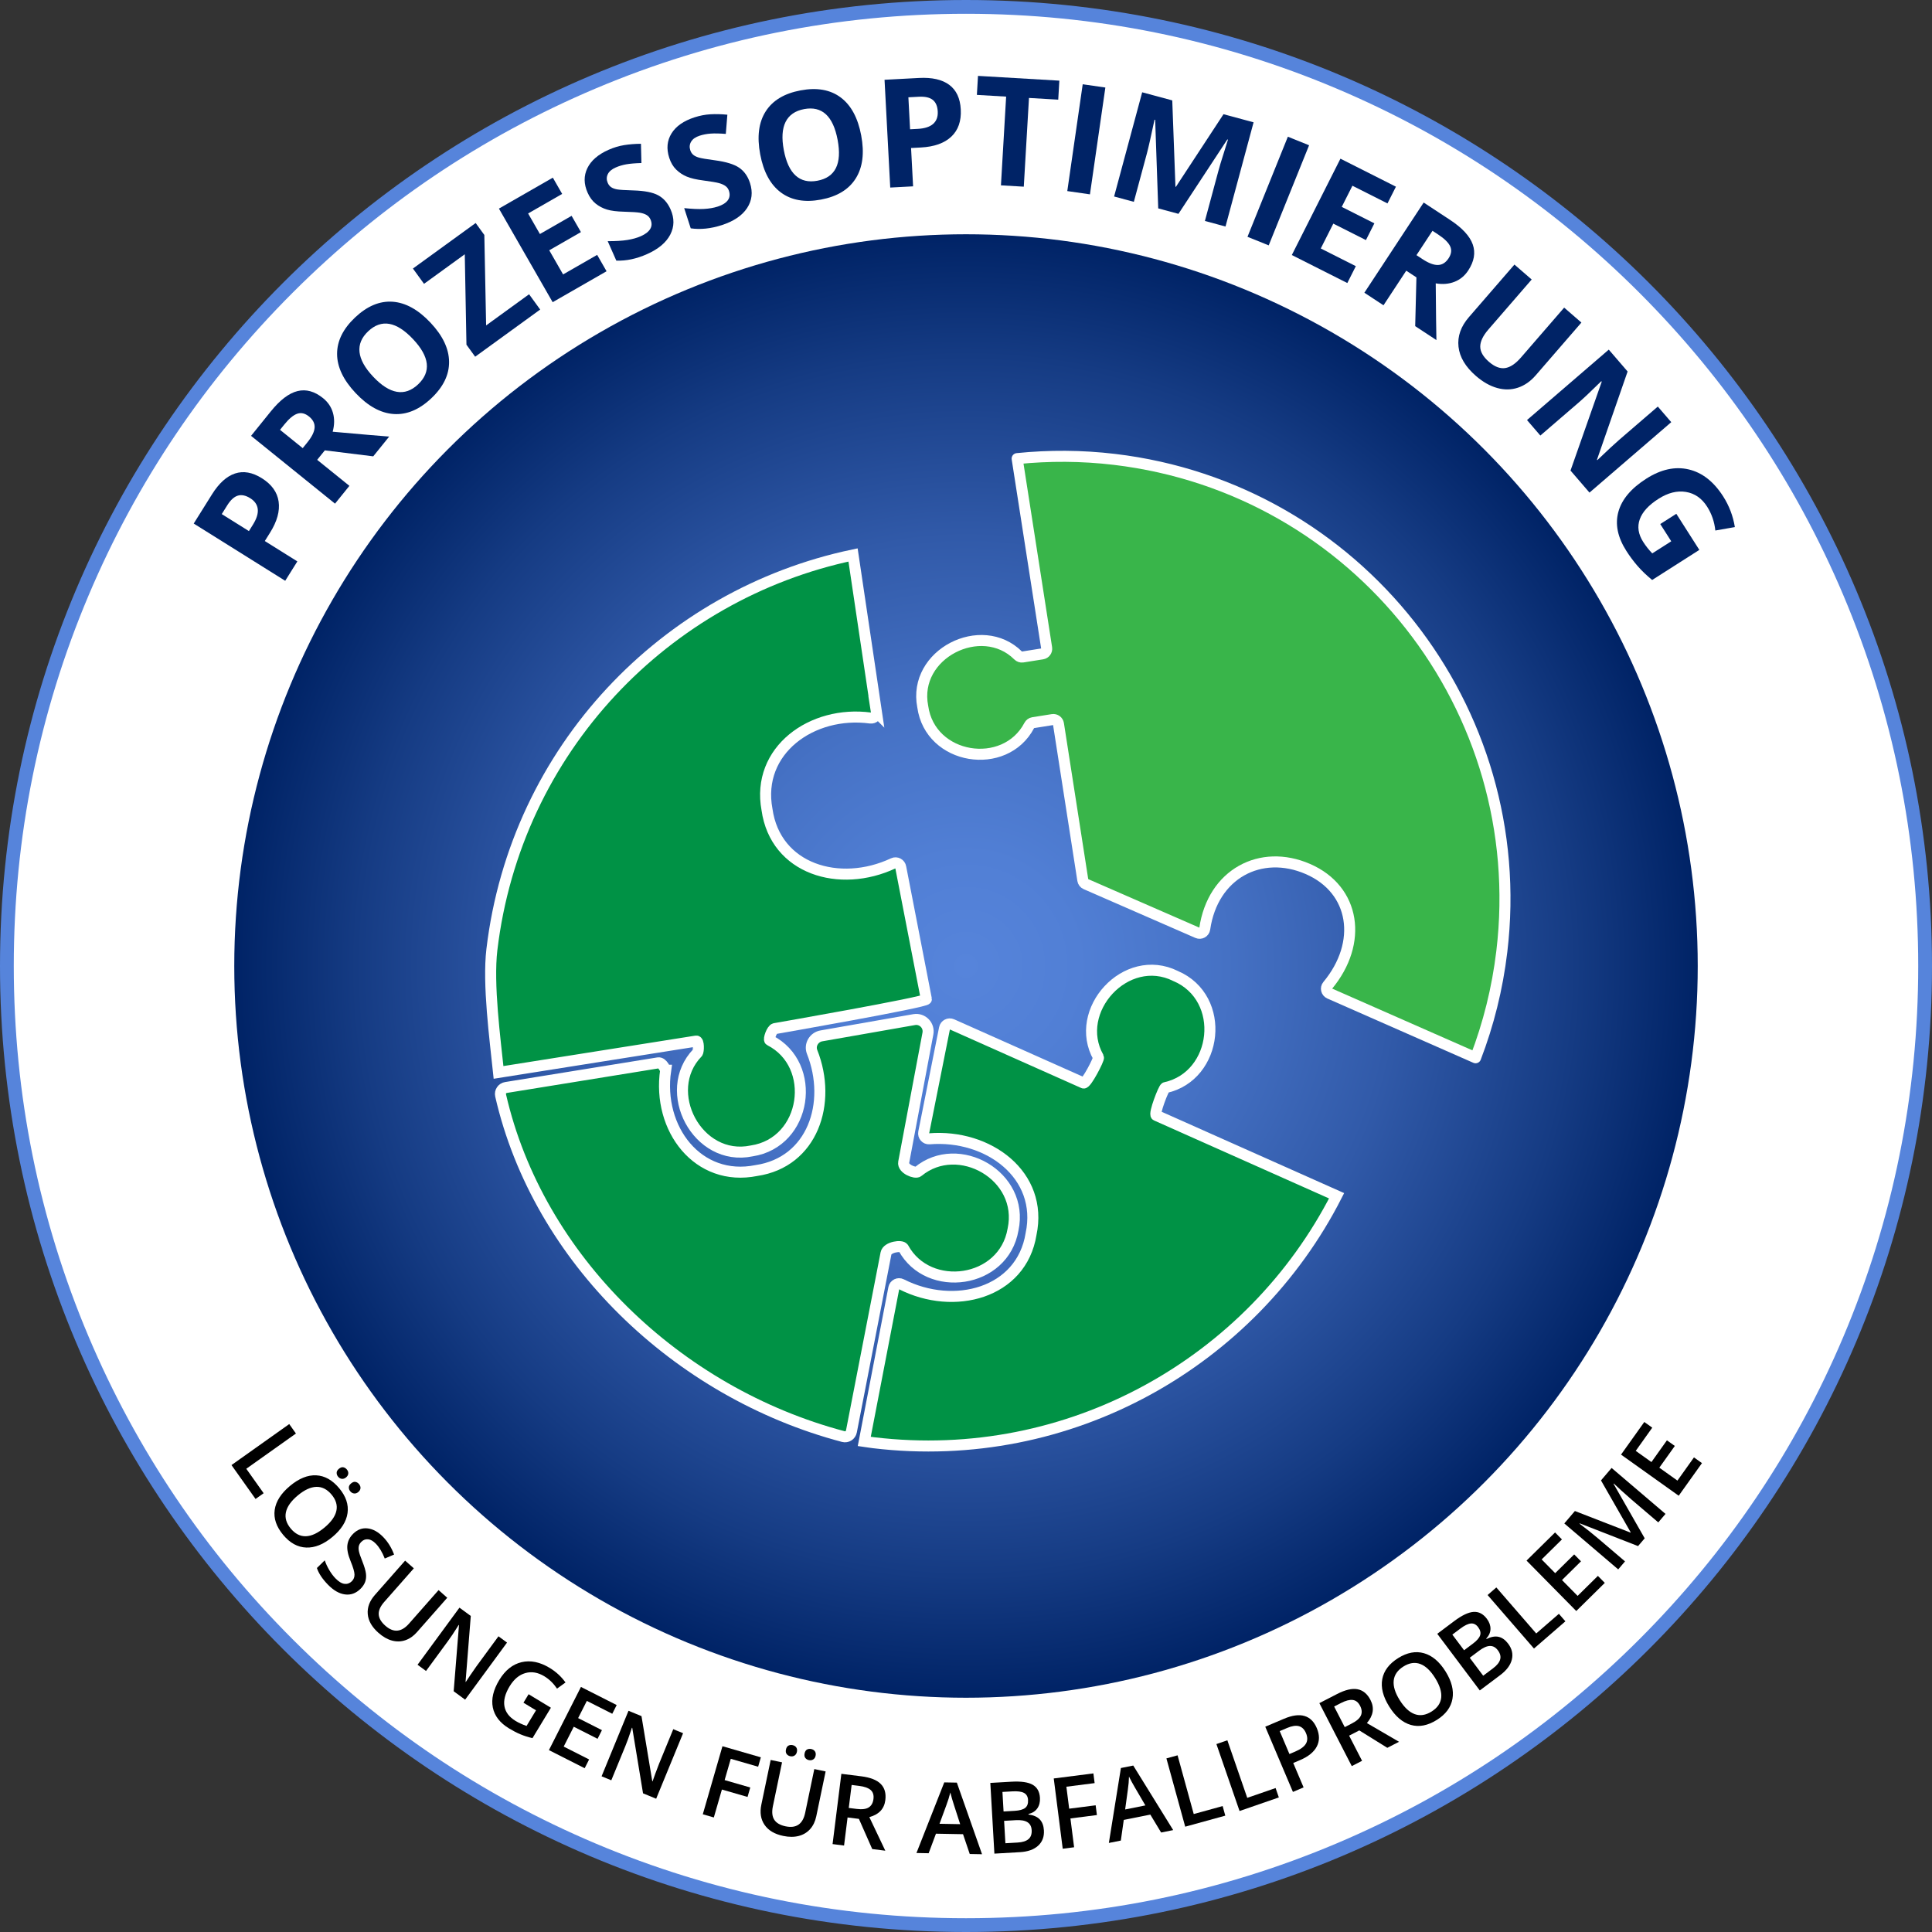
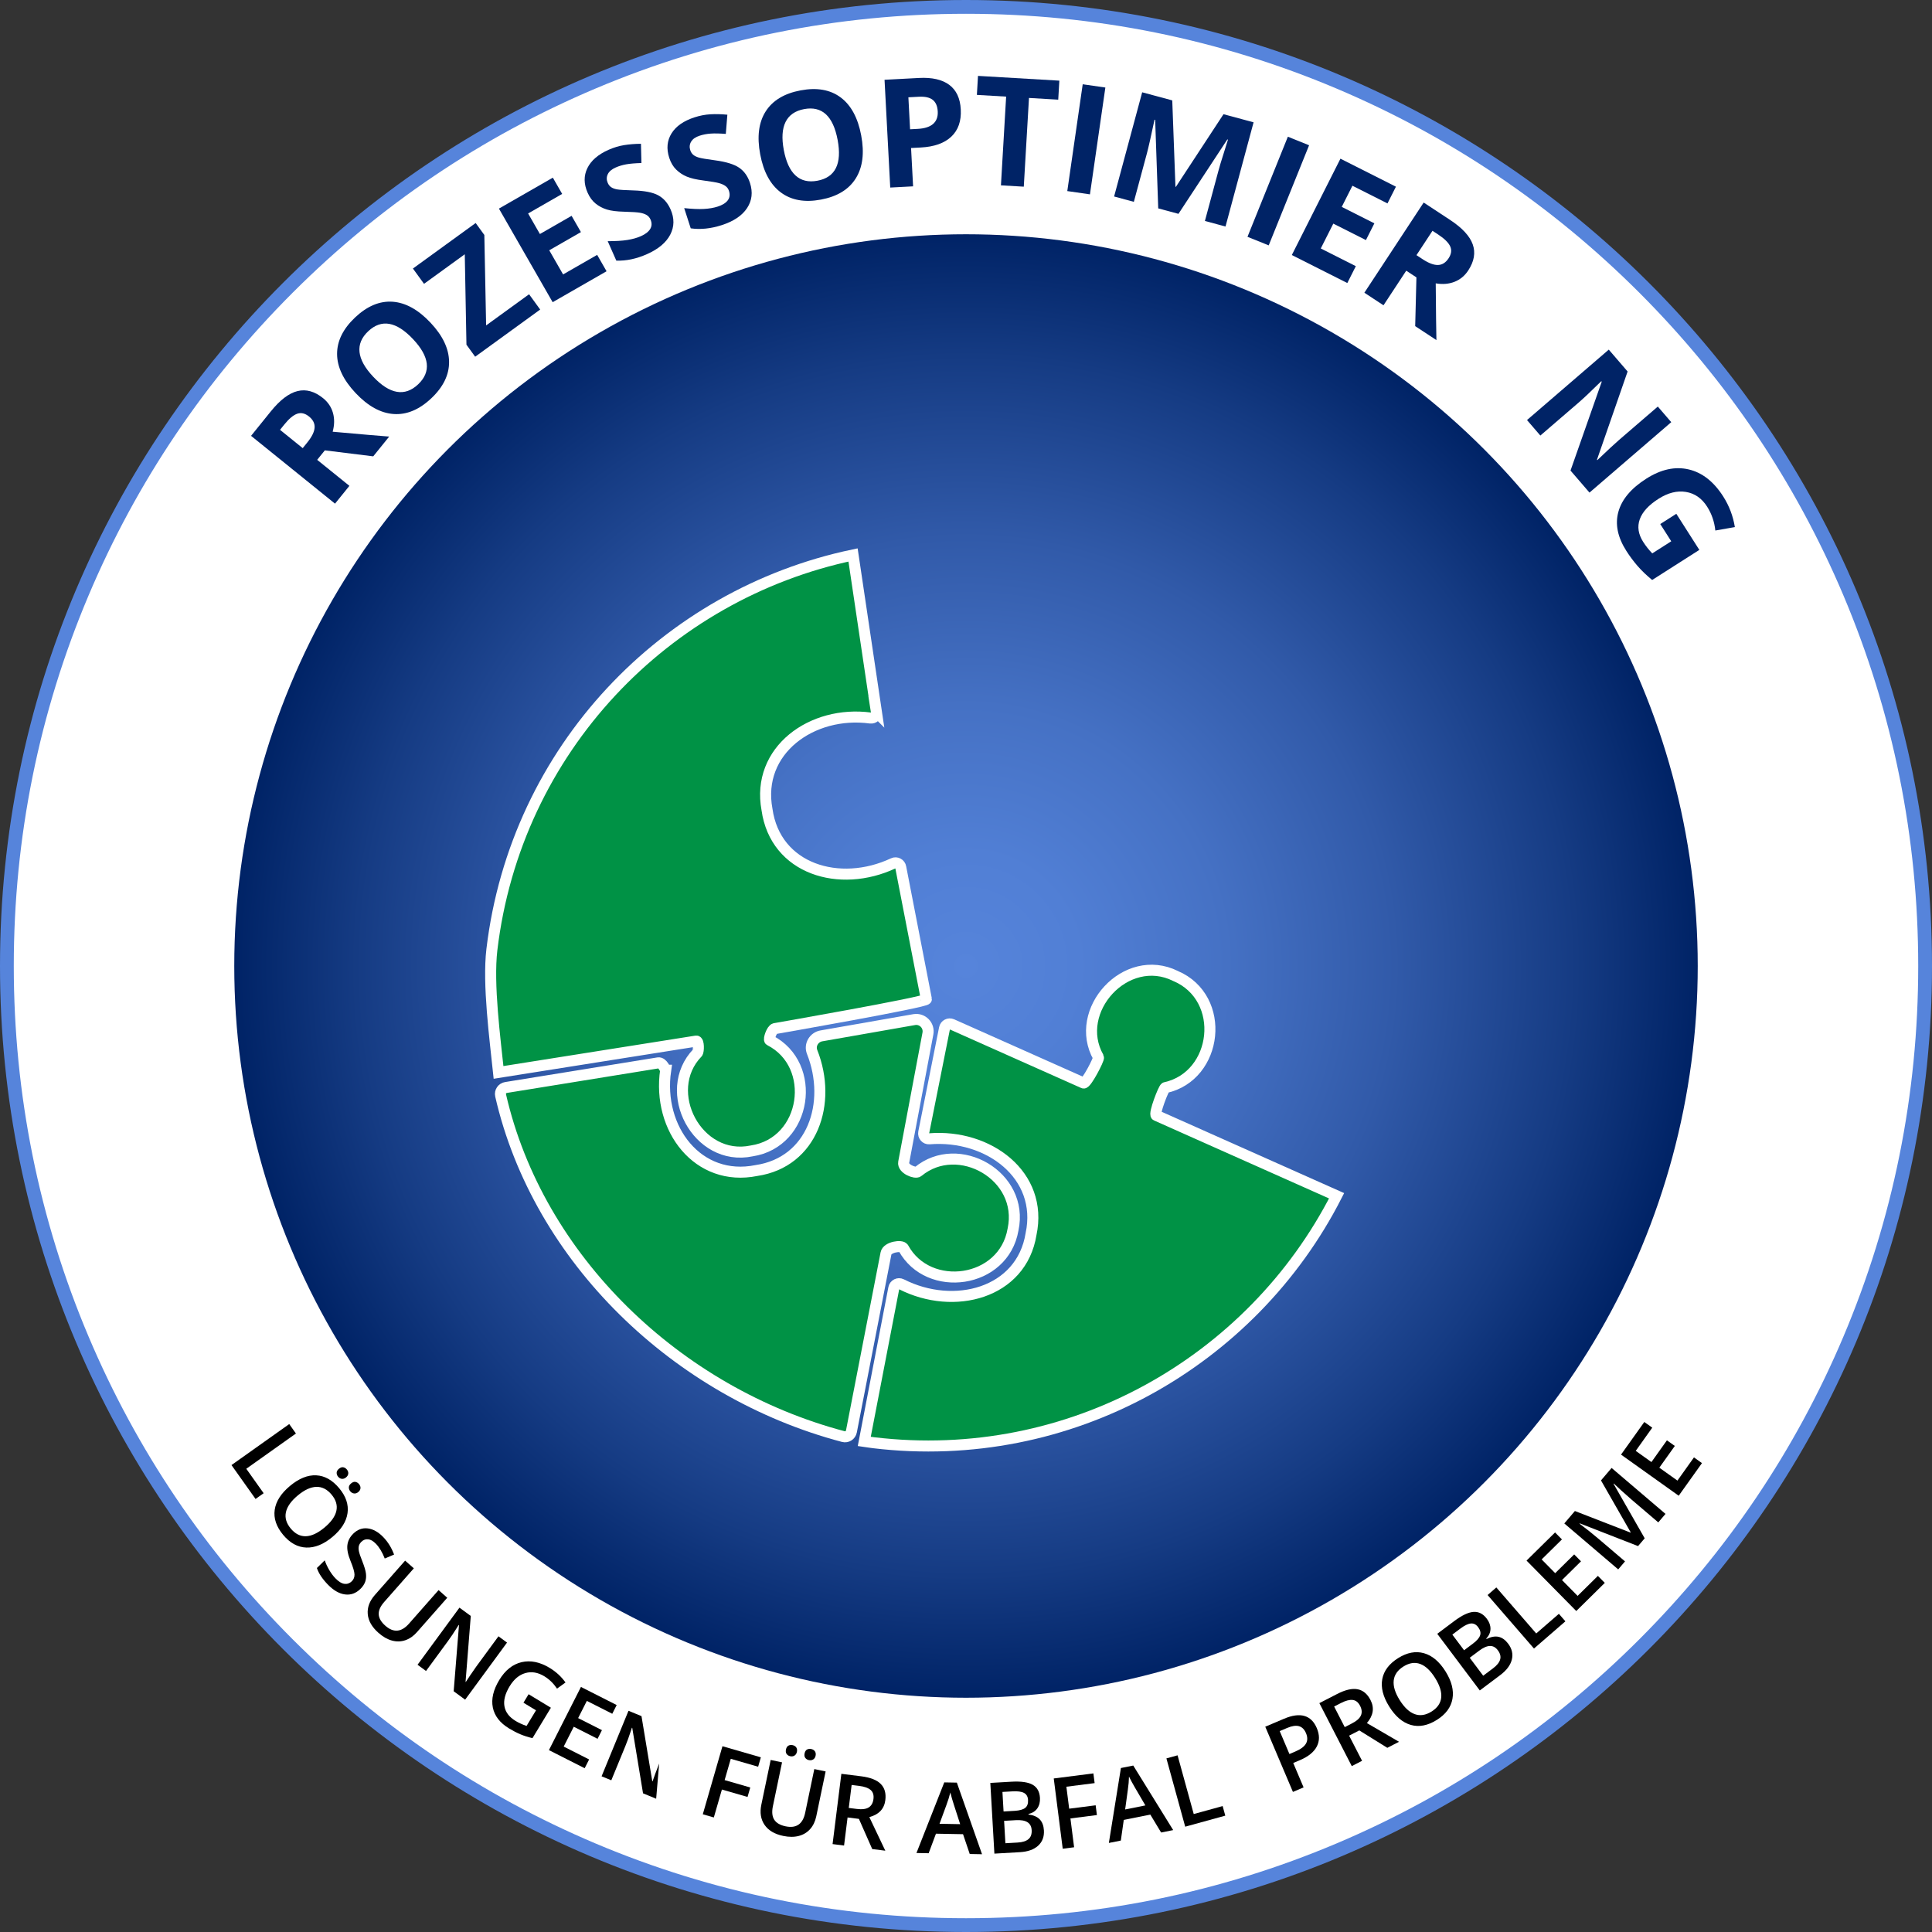
<svg xmlns="http://www.w3.org/2000/svg" id="Ebene_1" data-name="Ebene 1" width="701" height="701" viewBox="0 0 701 701">
  <rect x="0" y="0" width="701" height="701" fill="#333333" stroke="none" />
  <defs>
    <style>
      .cls-1 {
        fill: url(#Unbenannter_Verlauf_6);
      }

      .cls-2 {
        fill: #39b54a;
        stroke-linecap: round;
        stroke-linejoin: round;
      }

      .cls-2, .cls-3 {
        stroke: #fff;
        stroke-width: 4px;
      }

      .cls-4 {
        fill: #002366;
      }

      .cls-5 {
        fill: #5684db;
      }

      .cls-6 {
        fill: #fff;
      }

      .cls-3 {
        fill: #009245;
        stroke-miterlimit: 10;
      }
    </style>
    <radialGradient id="Unbenannter_Verlauf_6" data-name="Unbenannter Verlauf 6" cx="350.5" cy="350.5" fx="350.5" fy="350.5" r="265.5" gradientUnits="userSpaceOnUse">
      <stop offset=".001" stop-color="#5684db" />
      <stop offset=".154" stop-color="#517fd5" />
      <stop offset=".357" stop-color="#4571c4" />
      <stop offset=".586" stop-color="#315aa9" />
      <stop offset=".834" stop-color="#153b83" />
      <stop offset="1" stop-color="#002366" />
    </radialGradient>
  </defs>
  <g>
    <path class="cls-6" d="M350.5,698.5c-92.954,0-180.345-36.198-246.073-101.927S2.5,443.454,2.5,350.5,38.698,170.155,104.427,104.427,257.546,2.5,350.5,2.5s180.345,36.198,246.073,101.927,101.927,153.119,101.927,246.073-36.198,180.345-101.927,246.073-153.119,101.927-246.073,101.927Z" />
    <path class="cls-5" d="M350.5,5c46.644,0,91.891,9.134,134.483,27.149,41.141,17.401,78.091,42.314,109.823,74.046,31.732,31.732,56.644,68.681,74.046,109.823,18.015,42.592,27.149,87.838,27.149,134.483s-9.134,91.891-27.149,134.483c-17.401,41.141-42.314,78.091-74.046,109.823-31.732,31.732-68.681,56.644-109.823,74.046-42.592,18.015-87.838,27.149-134.483,27.149s-91.891-9.134-134.483-27.149c-41.141-17.401-78.091-42.314-109.823-74.046-31.732-31.732-56.644-68.681-74.046-109.823-18.015-42.592-27.149-87.838-27.149-134.483s9.134-91.891,27.149-134.483c17.401-41.141,42.314-78.091,74.046-109.823,31.732-31.732,68.681-56.644,109.823-74.046,42.592-18.015,87.838-27.149,134.483-27.149M350.5,0C156.924,0,0,156.924,0,350.5s156.924,350.5,350.5,350.5,350.5-156.924,350.5-350.5S544.076,0,350.5,0h0Z" />
  </g>
  <circle class="cls-1" cx="350.5" cy="350.5" r="265.5" />
  <g>
    <path d="M83.99,531.584l20.955-14.878,2.432,3.425-18.017,12.792,6.299,8.872-2.938,2.086-8.731-12.297Z" />
    <path d="M120.609,557.669c-3.213,2.68-6.38,3.959-9.502,3.839s-5.91-1.652-8.364-4.596c-2.484-2.978-3.508-6.004-3.072-9.076s2.283-5.967,5.542-8.685c3.258-2.717,6.43-4,9.516-3.85,3.085.15,5.871,1.716,8.355,4.694,2.446,2.934,3.451,5.941,3.014,9.021-.437,3.081-2.267,5.965-5.488,8.651ZM108.045,542.604c-2.43,2.026-3.864,4.054-4.301,6.081-.438,2.028.147,4.005,1.753,5.932,1.599,1.917,3.426,2.846,5.482,2.786,2.056-.06,4.313-1.113,6.77-3.162,2.421-2.019,3.853-4.034,4.297-6.045s-.133-3.975-1.731-5.892c-1.614-1.935-3.457-2.873-5.53-2.815s-4.32,1.096-6.741,3.115ZM122.961,532.934c.558-.465,1.086-.65,1.585-.556.499.096.929.359,1.289.791.398.477.576.974.533,1.49-.043.516-.311.981-.807,1.393-.477.398-.98.573-1.508.525s-.987-.306-1.377-.773c-.36-.433-.536-.908-.526-1.427.009-.519.279-1,.81-1.443ZM127.386,538.239c.558-.466,1.086-.65,1.585-.556.499.096.929.358,1.289.791.398.477.577.976.538,1.496s-.306.987-.801,1.4c-.486.405-.994.578-1.525.518s-.988-.321-1.371-.78c-.36-.432-.536-.907-.526-1.426.009-.519.28-1.001.81-1.443Z" />
    <path d="M130.752,576.533c-1.635,1.596-3.496,2.257-5.581,1.983-2.085-.274-4.143-1.451-6.172-3.531s-3.369-4.098-4.016-6.053l2.843-2.775c.424,1.224.983,2.418,1.678,3.582.694,1.165,1.438,2.153,2.232,2.967,1.162,1.191,2.246,1.849,3.252,1.973,1.005.125,1.89-.185,2.653-.931.688-.671,1.017-1.5.987-2.486s-.511-2.612-1.444-4.878c-.958-2.341-1.336-4.28-1.135-5.819.201-1.539.914-2.905,2.138-4.101,1.535-1.498,3.274-2.131,5.219-1.9,1.944.231,3.813,1.265,5.606,3.102,1.719,1.762,3.043,3.891,3.975,6.388l-3.386,1.438c-.909-2.307-1.989-4.102-3.241-5.385-.95-.973-1.882-1.504-2.796-1.594s-1.72.204-2.416.884c-.478.467-.789.966-.932,1.499-.144.532-.141,1.177.007,1.933.148.756.56,1.976,1.236,3.657.755,1.898,1.197,3.4,1.325,4.504s.028,2.101-.297,2.992c-.326.891-.904,1.741-1.734,2.552Z" />
    <path d="M162.278,579.724l-10.993,12.477c-1.255,1.424-2.659,2.401-4.211,2.932-1.553.529-3.161.573-4.824.131-1.664-.443-3.3-1.373-4.909-2.791-2.392-2.107-3.694-4.379-3.906-6.814-.212-2.437.658-4.762,2.61-6.978l10.946-12.425,3.166,2.789-10.748,12.2c-1.402,1.592-2.067,3.091-1.995,4.498.072,1.406.874,2.784,2.403,4.132,2.972,2.618,5.833,2.367,8.583-.755l10.726-12.174,3.152,2.777Z" />
    <path d="M168.763,616.703l-4.152-3.047,1.926-23.988-.114-.083-.605.974c-1.157,1.855-2.269,3.509-3.337,4.964l-7.903,10.771-3.075-2.257,15.204-20.719,4.11,3.016-1.892,23.882.085.061c.141-.231.684-1.05,1.629-2.456.945-1.407,1.698-2.493,2.26-3.259l7.966-10.855,3.104,2.277-15.204,20.72Z" />
    <path d="M191.797,614.727l8.089,4.899-6.685,11.036c-1.584-.37-3.04-.834-4.367-1.392s-2.697-1.264-4.111-2.12c-3.328-2.016-5.297-4.555-5.909-7.617-.611-3.062.17-6.388,2.343-9.976,2.143-3.538,4.837-5.691,8.084-6.459,3.246-.767,6.653-.07,10.221,2.092,2.295,1.39,4.203,3.148,5.724,5.275l-3.075,2.227c-1.287-1.902-2.822-3.394-4.606-4.475-2.346-1.421-4.646-1.808-6.902-1.159-2.255.647-4.157,2.25-5.706,4.806-1.627,2.687-2.25,5.101-1.869,7.242s1.724,3.911,4.03,5.308c1.163.704,2.493,1.312,3.993,1.822l3.433-5.668-4.556-2.76,1.867-3.082Z" />
    <path d="M212.139,641.577l-12.967-6.571,11.616-22.924,12.967,6.57-1.605,3.167-9.22-4.671-3.162,6.24,8.64,4.378-1.589,3.136-8.64-4.378-3.647,7.197,9.22,4.672-1.613,3.184Z" />
-     <path d="M238.078,652.643l-4.764-1.957-3.909-23.745-.13-.054-.352,1.091c-.677,2.078-1.358,3.952-2.043,5.622l-5.077,12.356-3.528-1.449,9.766-23.771,4.715,1.938,3.916,23.634.098.04c.081-.258.41-1.184.989-2.776.579-1.594,1.048-2.829,1.409-3.707l5.117-12.455,3.561,1.463-9.766,23.771Z" />
+     <path d="M238.078,652.643l-4.764-1.957-3.909-23.745-.13-.054-.352,1.091c-.677,2.078-1.358,3.952-2.043,5.622l-5.077,12.356-3.528-1.449,9.766-23.771,4.715,1.938,3.916,23.634.098.04c.081-.258.41-1.184.989-2.776.579-1.594,1.048-2.829,1.409-3.707Z" />
    <path d="M259.003,659.442l-4.002-1.156,7.131-24.689,13.933,4.023-.985,3.412-9.93-2.868-2.229,7.718,9.305,2.688-.99,3.428-9.305-2.688-2.927,10.133Z" />
    <path d="M299.569,642.74l-3.397,16.278c-.388,1.858-1.126,3.401-2.214,4.629-1.088,1.228-2.465,2.06-4.13,2.496-1.665.436-3.547.435-5.647-.003-3.12-.651-5.374-1.983-6.761-3.997-1.388-2.013-1.78-4.465-1.176-7.356l3.383-16.209,4.13.862-3.322,15.916c-.434,2.077-.272,3.709.486,4.896s2.135,1.99,4.131,2.406c3.877.81,6.241-.822,7.091-4.894l3.315-15.883,4.112.858ZM285.174,634.798c.148-.711.447-1.185.898-1.42.45-.235.95-.295,1.501-.181.608.127,1.056.406,1.343.837.287.432.365.963.233,1.594-.127.607-.412,1.057-.856,1.348-.444.29-.964.373-1.56.248-.551-.114-.983-.378-1.298-.791s-.402-.958-.26-1.635ZM291.936,636.209c.148-.711.448-1.184.898-1.42.45-.234.951-.295,1.502-.18.608.127,1.058.406,1.351.838.293.433.373.965.242,1.595-.129.62-.421,1.071-.875,1.353-.454.282-.973.362-1.558.24-.551-.115-.984-.379-1.298-.792-.315-.413-.402-.957-.261-1.635Z" />
    <path d="M307.529,659.44l-1.273,10.187-4.169-.521,3.188-25.501,7.204.9c3.291.412,5.649,1.333,7.077,2.763,1.427,1.431,1.985,3.39,1.674,5.878-.397,3.175-2.331,5.231-5.802,6.166l5.793,12.185-4.744-.593-4.832-10.949-4.116-.515ZM307.961,655.986l2.896.362c1.942.243,3.394.059,4.356-.554.962-.612,1.532-1.627,1.709-3.046.181-1.441-.161-2.535-1.024-3.281s-2.243-1.237-4.138-1.474l-2.756-.345-1.042,8.337Z" />
    <path d="M351.857,672.696l-2.434-7.183-9.825-.182-2.646,7.089-4.429-.082,10.091-25.622,4.569.084,9.136,25.979-4.464-.083ZM348.383,661.873l-2.278-7.04c-.167-.472-.397-1.214-.689-2.228-.291-1.014-.492-1.756-.6-2.227-.343,1.435-.835,3.003-1.476,4.702l-2.444,6.653,7.487.139Z" />
    <path d="M359.328,646.908l7.616-.438c3.533-.203,6.116.165,7.749,1.103,1.633.94,2.513,2.521,2.641,4.743.086,1.498-.229,2.766-.943,3.805-.715,1.039-1.791,1.728-3.227,2.069l.01.176c1.821.235,3.184.829,4.09,1.78.905.952,1.408,2.281,1.506,3.99.132,2.305-.568,4.155-2.102,5.552-1.534,1.397-3.734,2.178-6.6,2.343l-9.266.533-1.475-25.657ZM364.131,657.267l4.036-.231c1.755-.102,3.02-.453,3.795-1.055.775-.603,1.125-1.57,1.048-2.904-.069-1.204-.555-2.051-1.458-2.539-.903-.488-2.302-.678-4.197-.569l-3.633.209.408,7.09ZM364.327,660.671l.467,8.126,4.457-.257c1.755-.101,3.061-.513,3.917-1.237.856-.724,1.243-1.812,1.159-3.263-.077-1.333-.59-2.296-1.539-2.887-.95-.591-2.354-.833-4.215-.727l-4.247.244Z" />
    <path d="M389.726,670.257l-4.132.528-3.257-25.492,14.385-1.838.45,3.522-10.252,1.31,1.018,7.969,9.607-1.228.452,3.539-9.607,1.228,1.336,10.462Z" />
    <path d="M421.295,664.9l-3.916-6.495-9.636,1.927-1.065,7.491-4.344.868,4.369-27.189,4.482-.895,14.488,23.419-4.378.875ZM415.584,655.071l-3.733-6.388c-.264-.425-.647-1.102-1.149-2.029-.502-.927-.857-1.609-1.063-2.046-.027,1.476-.173,3.112-.435,4.909l-.962,7.022,7.343-1.469Z" />
    <path d="M430.036,662.786l-6.819-24.777,4.051-1.115,5.863,21.304,10.491-2.888.957,3.475-14.541,4.002Z" />
-     <path d="M449.754,657.101l-8.395-24.289,3.971-1.372,7.218,20.883,10.284-3.554,1.177,3.405-14.254,4.927Z" />
    <path d="M477.784,627.021c1.048,2.471,1.042,4.707-.018,6.709-1.06,2.003-3.084,3.639-6.073,4.906l-2.459,1.043,3.755,8.852-3.868,1.641-10.036-23.658,6.813-2.89c2.956-1.254,5.426-1.589,7.412-1.006,1.985.584,3.477,2.052,4.474,4.403ZM467.854,636.426l2.055-.871c1.985-.843,3.295-1.806,3.93-2.89.635-1.084.641-2.359.019-3.826-.577-1.359-1.422-2.197-2.537-2.514-1.115-.316-2.551-.102-4.31.644l-2.686,1.14,3.528,8.317Z" />
    <path d="M489.512,629.759l4.697,9.128-3.735,1.922-11.759-22.851,6.456-3.322c2.948-1.517,5.416-2.088,7.401-1.713s3.552,1.678,4.7,3.907c1.464,2.845,1.027,5.634-1.31,8.365l11.659,6.79-4.252,2.188-10.168-6.314-3.688,1.898ZM487.919,626.664l2.595-1.335c1.74-.895,2.834-1.867,3.284-2.916.449-1.048.347-2.208-.308-3.478-.665-1.292-1.565-2.003-2.698-2.131-1.134-.129-2.55.244-4.248,1.118l-2.47,1.27,3.845,7.472Z" />
    <path d="M524.493,606.458c2.219,3.546,3.057,6.857,2.515,9.935-.542,3.076-2.438,5.631-5.687,7.663-3.288,2.058-6.425,2.662-9.409,1.813-2.985-.849-5.603-3.071-7.853-6.668-2.25-3.596-3.091-6.912-2.524-9.949s2.495-5.584,5.783-7.642c3.239-2.026,6.354-2.614,9.348-1.764,2.993.852,5.602,3.055,7.827,6.611ZM507.862,616.863c1.678,2.682,3.492,4.377,5.442,5.086,1.95.708,3.988.398,6.114-.934,2.116-1.323,3.284-3.008,3.504-5.054.22-2.045-.519-4.424-2.215-7.136-1.672-2.673-3.474-4.365-5.406-5.078-1.932-.712-3.956-.407-6.072.917-2.136,1.337-3.316,3.036-3.54,5.097-.224,2.062.5,4.429,2.172,7.102Z" />
    <path d="M521.492,592.806l6.101-4.58c2.83-2.125,5.185-3.248,7.064-3.37,1.88-.121,3.488.708,4.825,2.489.901,1.199,1.341,2.43,1.32,3.69s-.534,2.431-1.542,3.509l.105.141c1.647-.811,3.111-1.071,4.393-.78,1.281.291,2.435,1.121,3.462,2.489,1.386,1.846,1.827,3.775,1.323,5.787-.504,2.013-1.904,3.881-4.2,5.604l-7.422,5.572-15.43-20.552ZM531.226,598.775l3.233-2.428c1.406-1.056,2.265-2.048,2.578-2.978s.067-1.931-.735-2.999c-.725-.965-1.598-1.401-2.62-1.309-1.022.094-2.292.71-3.81,1.85l-2.91,2.185,4.264,5.68ZM533.273,601.501l4.886,6.509,3.571-2.681c1.406-1.056,2.265-2.121,2.577-3.199.312-1.076.032-2.196-.84-3.358-.802-1.068-1.762-1.586-2.88-1.553-1.118.034-2.422.609-3.912,1.728l-3.402,2.554Z" />
    <path d="M556.585,598.155l-16.834-19.418,3.174-2.752,14.473,16.695,8.222-7.127,2.36,2.723-11.396,9.879Z" />
    <path d="M582.278,574.33l-10.351,10.207-18.044-18.299,10.351-10.207,2.493,2.528-7.359,7.257,4.912,4.981,6.896-6.801,2.469,2.504-6.896,6.801,5.665,5.744,7.359-7.257,2.506,2.541Z" />
    <path d="M594.352,560.982l-21.168-8.254-.091.107c2.555,1.916,4.894,3.779,7.016,5.589l9.51,8.108-2.475,2.902-19.556-16.673,3.843-4.508,20.187,7.833.068-.081-10.789-18.855,3.854-4.521,19.556,16.674-2.623,3.076-9.671-8.245c-.972-.829-2.218-1.933-3.736-3.312s-2.428-2.228-2.728-2.545l-.091.107,11.299,19.774-2.407,2.822Z" />
    <path d="M617.536,530.87l-8.439,11.836-20.926-14.919,8.44-11.837,2.891,2.062-6,8.416,5.697,4.061,5.623-7.887,2.863,2.041-5.623,7.887,6.57,4.684,6-8.416,2.905,2.072Z" />
  </g>
  <g>
-     <path class="cls-4" d="M94.995,173.507c3.572,2.235,5.606,5.061,6.101,8.479.495,3.417-.546,7.184-3.123,11.301l-1.89,3.019,11.806,7.389-4.405,7.038-33.194-20.773,6.635-10.602c2.519-4.026,5.302-6.545,8.347-7.558,3.045-1.012,6.286-.442,9.722,1.708ZM90.316,192.697l1.449-2.315c1.355-2.165,1.94-4.052,1.758-5.662-.183-1.609-1.091-2.926-2.726-3.949-1.649-1.032-3.15-1.345-4.501-.936-1.351.408-2.627,1.573-3.831,3.495l-2.003,3.202,9.854,6.166Z" />
    <path class="cls-4" d="M115.085,166.845l11.69,9.441-5.217,6.459-30.463-24.605,7.169-8.877c3.343-4.139,6.571-6.593,9.683-7.362,3.111-.769,6.202.086,9.272,2.565,1.792,1.447,2.988,3.228,3.587,5.342.6,2.114.566,4.394-.101,6.839,10.551.947,17.387,1.534,20.509,1.761l-5.789,7.168-17.563-2.17-2.777,3.438ZM109.835,162.604l1.683-2.084c1.649-2.042,2.526-3.823,2.631-5.346.105-1.522-.572-2.872-2.031-4.051-1.444-1.166-2.873-1.5-4.287-1.001-1.413.5-2.961,1.791-4.644,3.875l-1.582,1.959,8.23,6.647Z" />
    <path class="cls-4" d="M156.199,117.077c4.445,4.717,6.693,9.445,6.742,14.184.049,4.738-2.11,9.165-6.476,13.279-4.366,4.115-8.913,6.008-13.64,5.679-4.727-.33-9.326-2.866-13.796-7.609-4.47-4.743-6.711-9.47-6.723-14.183-.012-4.712,2.172-9.131,6.551-13.259,4.379-4.127,8.916-6.022,13.612-5.688,4.696.335,9.273,2.867,13.73,7.597ZM135.401,136.678c3.001,3.184,5.864,5.012,8.591,5.483,2.727.473,5.293-.424,7.697-2.689,4.821-4.544,4.212-10.019-1.825-16.425-6.05-6.419-11.472-7.37-16.267-2.851-2.404,2.266-3.455,4.783-3.151,7.552.303,2.769,1.955,5.746,4.956,8.93Z" />
    <path class="cls-4" d="M195.994,112.318l-23.587,17.112-3.162-4.357-.609-32.815-14.786,10.727-4.026-5.551,22.764-16.515,3.146,4.336.647,32.82,15.588-11.309,4.026,5.55Z" />
    <path class="cls-4" d="M220.083,98.421l-19.559,11.227-19.494-33.961,19.559-11.227,3.387,5.9-12.358,7.094,4.28,7.457,11.498-6.6,3.387,5.9-11.498,6.601,5.027,8.758,12.358-7.094,3.413,5.946Z" />
    <path class="cls-4" d="M243.298,75.951c1.431,3.233,1.395,6.295-.108,9.187-1.503,2.891-4.328,5.255-8.476,7.09-3.821,1.691-7.519,2.469-11.094,2.333l-3.122-7.054c2.894.008,5.274-.138,7.144-.438,1.869-.3,3.497-.757,4.885-1.372,1.665-.736,2.802-1.62,3.41-2.651.608-1.03.634-2.174.077-3.432-.31-.702-.783-1.24-1.417-1.614-.634-.373-1.442-.645-2.426-.815-.983-.17-2.888-.293-5.715-.371-2.644-.06-4.722-.321-6.234-.784-1.513-.463-2.875-1.178-4.085-2.147-1.21-.968-2.187-2.293-2.931-3.975-1.402-3.167-1.431-6.133-.086-8.896,1.345-2.763,3.912-4.982,7.7-6.659,1.861-.824,3.735-1.389,5.62-1.696,1.885-.307,3.927-.469,6.127-.486l.164,6.987c-2.257.062-4.079.214-5.466.457-1.386.243-2.684.631-3.892,1.167-1.437.636-2.391,1.458-2.862,2.467-.471,1.01-.468,2.053.009,3.13.296.67.71,1.185,1.241,1.545.53.361,1.237.624,2.121.789.883.166,2.858.292,5.924.38,4.056.119,7.06.708,9.013,1.767s3.446,2.756,4.479,5.091Z" />
    <path class="cls-4" d="M272.122,66.379c1.088,3.364.735,6.406-1.059,9.126-1.794,2.72-4.85,4.778-9.165,6.174-3.976,1.285-7.734,1.676-11.276,1.17l-2.374-7.339c2.877.308,5.261.41,7.15.305,1.89-.104,3.557-.39,5.001-.857,1.733-.56,2.955-1.322,3.667-2.284.711-.962.856-2.097.433-3.405-.236-.731-.65-1.315-1.243-1.752-.592-.437-1.368-.791-2.328-1.062-.96-.271-2.842-.591-5.646-.96-2.623-.334-4.663-.809-6.12-1.427-1.457-.617-2.737-1.469-3.84-2.558-1.103-1.088-1.937-2.507-2.503-4.257-1.066-3.296-.788-6.248.836-8.856s4.407-4.55,8.349-5.826c1.937-.626,3.858-.995,5.765-1.105,1.907-.11,3.955-.059,6.144.152l-.561,6.966c-2.252-.172-4.079-.21-5.483-.112-1.404.098-2.735.35-3.992.756-1.496.484-2.529,1.203-3.103,2.158s-.678,1.993-.315,3.114c.225.697.583,1.252,1.073,1.665.49.414,1.167.749,2.028,1.005.861.256,2.812.587,5.853.992,4.021.539,6.948,1.435,8.781,2.691,1.833,1.256,3.142,3.099,3.928,5.528Z" />
    <path class="cls-4" d="M312.476,49.152c1.198,6.37.539,11.563-1.976,15.579-2.515,4.016-6.721,6.578-12.617,7.687-5.896,1.109-10.746.249-14.548-2.579-3.802-2.828-6.306-7.444-7.51-13.85-1.205-6.405-.541-11.594,1.992-15.568,2.532-3.974,6.755-6.517,12.669-7.628,5.914-1.112,10.757-.26,14.53,2.555,3.773,2.816,6.26,7.417,7.461,13.805ZM284.39,54.434c.809,4.299,2.233,7.384,4.274,9.252,2.042,1.869,4.685,2.498,7.932,1.888,6.51-1.225,8.952-6.162,7.325-14.813-1.63-8.669-5.683-12.395-12.158-11.177-3.247.611-5.489,2.164-6.728,4.658-1.239,2.495-1.454,5.893-.645,10.192Z" />
    <path class="cls-4" d="M348.603,39.715c.222,4.208-.923,7.496-3.435,9.864-2.513,2.368-6.194,3.68-11.044,3.937l-3.557.188.735,13.908-8.291.439-2.067-39.104,12.491-.66c4.743-.251,8.403.58,10.981,2.491s3.974,4.891,4.188,8.938ZM330.209,46.91l2.728-.144c2.55-.135,4.431-.739,5.644-1.814,1.212-1.074,1.768-2.574,1.666-4.5-.102-1.943-.71-3.351-1.819-4.222-1.11-.871-2.798-1.247-5.062-1.127l-3.771.199.613,11.608Z" />
    <path class="cls-4" d="M371.468,67.733l-8.289-.485,1.884-32.193-10.615-.621.404-6.898,29.519,1.728-.404,6.898-10.615-.621-1.884,32.193Z" />
    <path class="cls-4" d="M387.252,69.33l5.595-38.757,8.218,1.187-5.595,38.757-8.218-1.187Z" />
    <path class="cls-4" d="M420.247,75.609l-1.11-32.116-.233-.062c-1.299,6.123-2.219,10.192-2.763,12.21l-4.739,17.586-7.164-1.93,10.188-37.81,10.914,2.94,1.157,31.325.155.042,17.282-26.356,10.914,2.941-10.188,37.81-7.474-2.014,4.822-17.896c.228-.845.503-1.815.826-2.912.323-1.096,1.23-3.996,2.718-8.699l-.232-.063-17.729,26.985-7.345-1.98Z" />
    <path class="cls-4" d="M452.635,85.922l14.648-36.316,7.701,3.106-14.648,36.316-7.701-3.106Z" />
    <path class="cls-4" d="M488.854,102.695l-20.135-10.159,17.64-34.96,20.134,10.159-3.064,6.074-12.722-6.418-3.873,7.676,11.837,5.972-3.064,6.074-11.837-5.973-4.548,9.016,12.721,6.418-3.088,6.122Z" />
    <path class="cls-4" d="M510.238,98.217l-8.255,12.555-6.938-4.561,21.514-32.719,9.534,6.269c4.446,2.923,7.204,5.896,8.273,8.918,1.069,3.022.519,6.181-1.648,9.477-1.266,1.925-2.921,3.289-4.966,4.092-2.045.803-4.317.991-6.816.566.087,10.594.17,17.454.249,20.584l-7.699-5.062.445-17.69-3.692-2.428ZM513.946,92.578l2.238,1.472c2.193,1.441,4.052,2.141,5.577,2.097,1.525-.045,2.803-.851,3.833-2.417,1.02-1.552,1.212-3.006.578-4.364-.635-1.357-2.072-2.772-4.31-4.244l-2.103-1.383-5.813,8.84Z" />
-     <path class="cls-4" d="M573.793,117.035l-16.588,19.153c-1.894,2.187-4.043,3.68-6.448,4.479-2.405.8-4.912.837-7.521.113-2.609-.725-5.176-2.18-7.699-4.365-3.807-3.297-5.918-6.832-6.335-10.606-.416-3.773.842-7.354,3.777-10.743l16.518-19.071,6.256,5.418-15.694,18.12c-1.976,2.281-2.966,4.353-2.972,6.214-.006,1.861,1.051,3.709,3.17,5.545,2.052,1.776,4.004,2.529,5.858,2.257s3.774-1.556,5.762-3.851l15.658-18.08,6.256,5.418Z" />
    <path class="cls-4" d="M576.725,178.733l-6.887-7.995,11.328-32.24-.158-.183c-3.743,3.672-6.46,6.236-8.15,7.692l-13.962,12.026-4.842-5.621,29.669-25.556,6.835,7.935-11.122,32.027.123.142c3.681-3.524,6.319-5.974,7.916-7.349l14.043-12.097,4.877,5.662-29.669,25.556Z" />
    <path class="cls-4" d="M608.231,186.425l8.351,13.099-17.119,10.914c-2.046-1.681-3.806-3.37-5.28-5.067-1.473-1.697-2.834-3.524-4.082-5.481-3.177-4.983-4.139-9.723-2.886-14.217,1.253-4.494,4.621-8.488,10.101-11.982,5.33-3.398,10.457-4.523,15.382-3.375,4.925,1.148,9.11,4.425,12.557,9.83,2.16,3.388,3.565,7.087,4.216,11.098l-7.084,1.245c-.332-3.177-1.327-6.068-2.988-8.673-1.93-3.026-4.491-4.803-7.686-5.328-3.194-.526-6.507.305-9.94,2.494-3.583,2.284-5.852,4.763-6.806,7.436s-.538,5.409,1.248,8.21c.931,1.46,2.027,2.848,3.288,4.161l6.889-4.392-3.988-6.256,5.827-3.715Z" />
  </g>
-   <path class="cls-2" d="M369.059,166.402c11.532-1.169,23.358-1.145,35.347.284,88.099,10.497,151.008,90.425,140.511,178.524-1.61,13.515-4.869,26.429-9.526,38.584l-52.997-23.335c-1.125-.501-1.476-1.94-.687-2.886,12.879-15.465,10.051-34.796-7.165-42.272-17.109-7.43-34.536,1.742-37.425,21.73-.178,1.229-1.475,1.947-2.609,1.442l-40.534-17.697c-.582-.259-.993-.796-1.091-1.426l-8.831-56.694c-.16-1.027-1.124-1.728-2.15-1.565l-7.084,1.127c-.59.094-1.086.477-1.363,1.006-8.795,16.767-35.98,12.557-38.653-6.859-3.738-19.086,21.345-31.725,34.617-18.527.429.427,1.026.644,1.623.549l7.158-1.138c1.022-.163,1.72-1.121,1.56-2.143l-10.701-68.702Z" />
  <path class="cls-3" d="M426.557,354.131c18.671,7.988,15.432,36.306-3.727,40.502-.605.133-4.285,9.636-3.3,10.075l65.437,29.161c-30.788,60.321-96.807,98.088-167.982,89.608-1.142-.136-2.262-.333-3.396-.492l10.721-55.639c.244-1.254,1.617-1.946,2.755-1.367,19.079,9.708,43.571,3.308,47.034-18.199,4.563-21.398-15.477-36.328-36.908-34.582-1.268.103-2.274-1.051-2.032-2.301l7.544-37.814c.239-1.228,1.558-1.915,2.701-1.406l47.735,21.272c.977.435,5.733-8.751,5.425-9.297-9.555-16.878,9.941-38.481,27.989-29.521Z" />
  <path class="cls-3" d="M241.524,388.323c-3.12,21.312,11.784,40.664,32.918,36.388,20.391-3.013,27.561-24.508,20.226-43.014-1.02-2.573.693-5.421,3.426-5.854l33.667-5.902c2.961-.469,5.487,2.146,4.916,5.089l-8.79,46.714c-.455,2.345,4.227,4.194,5.236,3.359,14.581-12.056,38.619,1.5,34.448,21.003-3.352,19.655-30.705,23.345-39.778,6.743-.628-1.149-5.865-.424-6.319,1.914l-12.554,64.636c-.261,1.342-1.602,2.199-2.924,1.849-60.428-15.972-110.787-64.529-124.358-123.802-.305-1.334.597-2.646,1.948-2.86l55.248-8.941c1.559-.247,2.691,2.668,2.69,2.679Z" />
  <path class="cls-3" d="M317.991,258.311c.199,1.28-.887,2.388-2.171,2.215-21.213-2.855-41.512,11.754-37.528,33.182,3.042,21.716,26.371,28.674,45.822,19.539,1.161-.545,2.517.197,2.714,1.464l9.288,47.828c.165,1.06-54.987,10.681-54.987,10.681-1.071.17-2.369,3.952-1.817,4.232,17.492,8.88,13.507,37.102-6.571,40.139-19.721,4.136-33.161-21.675-19.673-35.607.436-.451.576-4.407-.475-4.24l-71.705,11.367c-1.258-12.089-3.914-31.991-2.416-44.567,8.671-72.774,63.085-128.91,131.043-143.186l8.476,56.953Z" />
</svg>